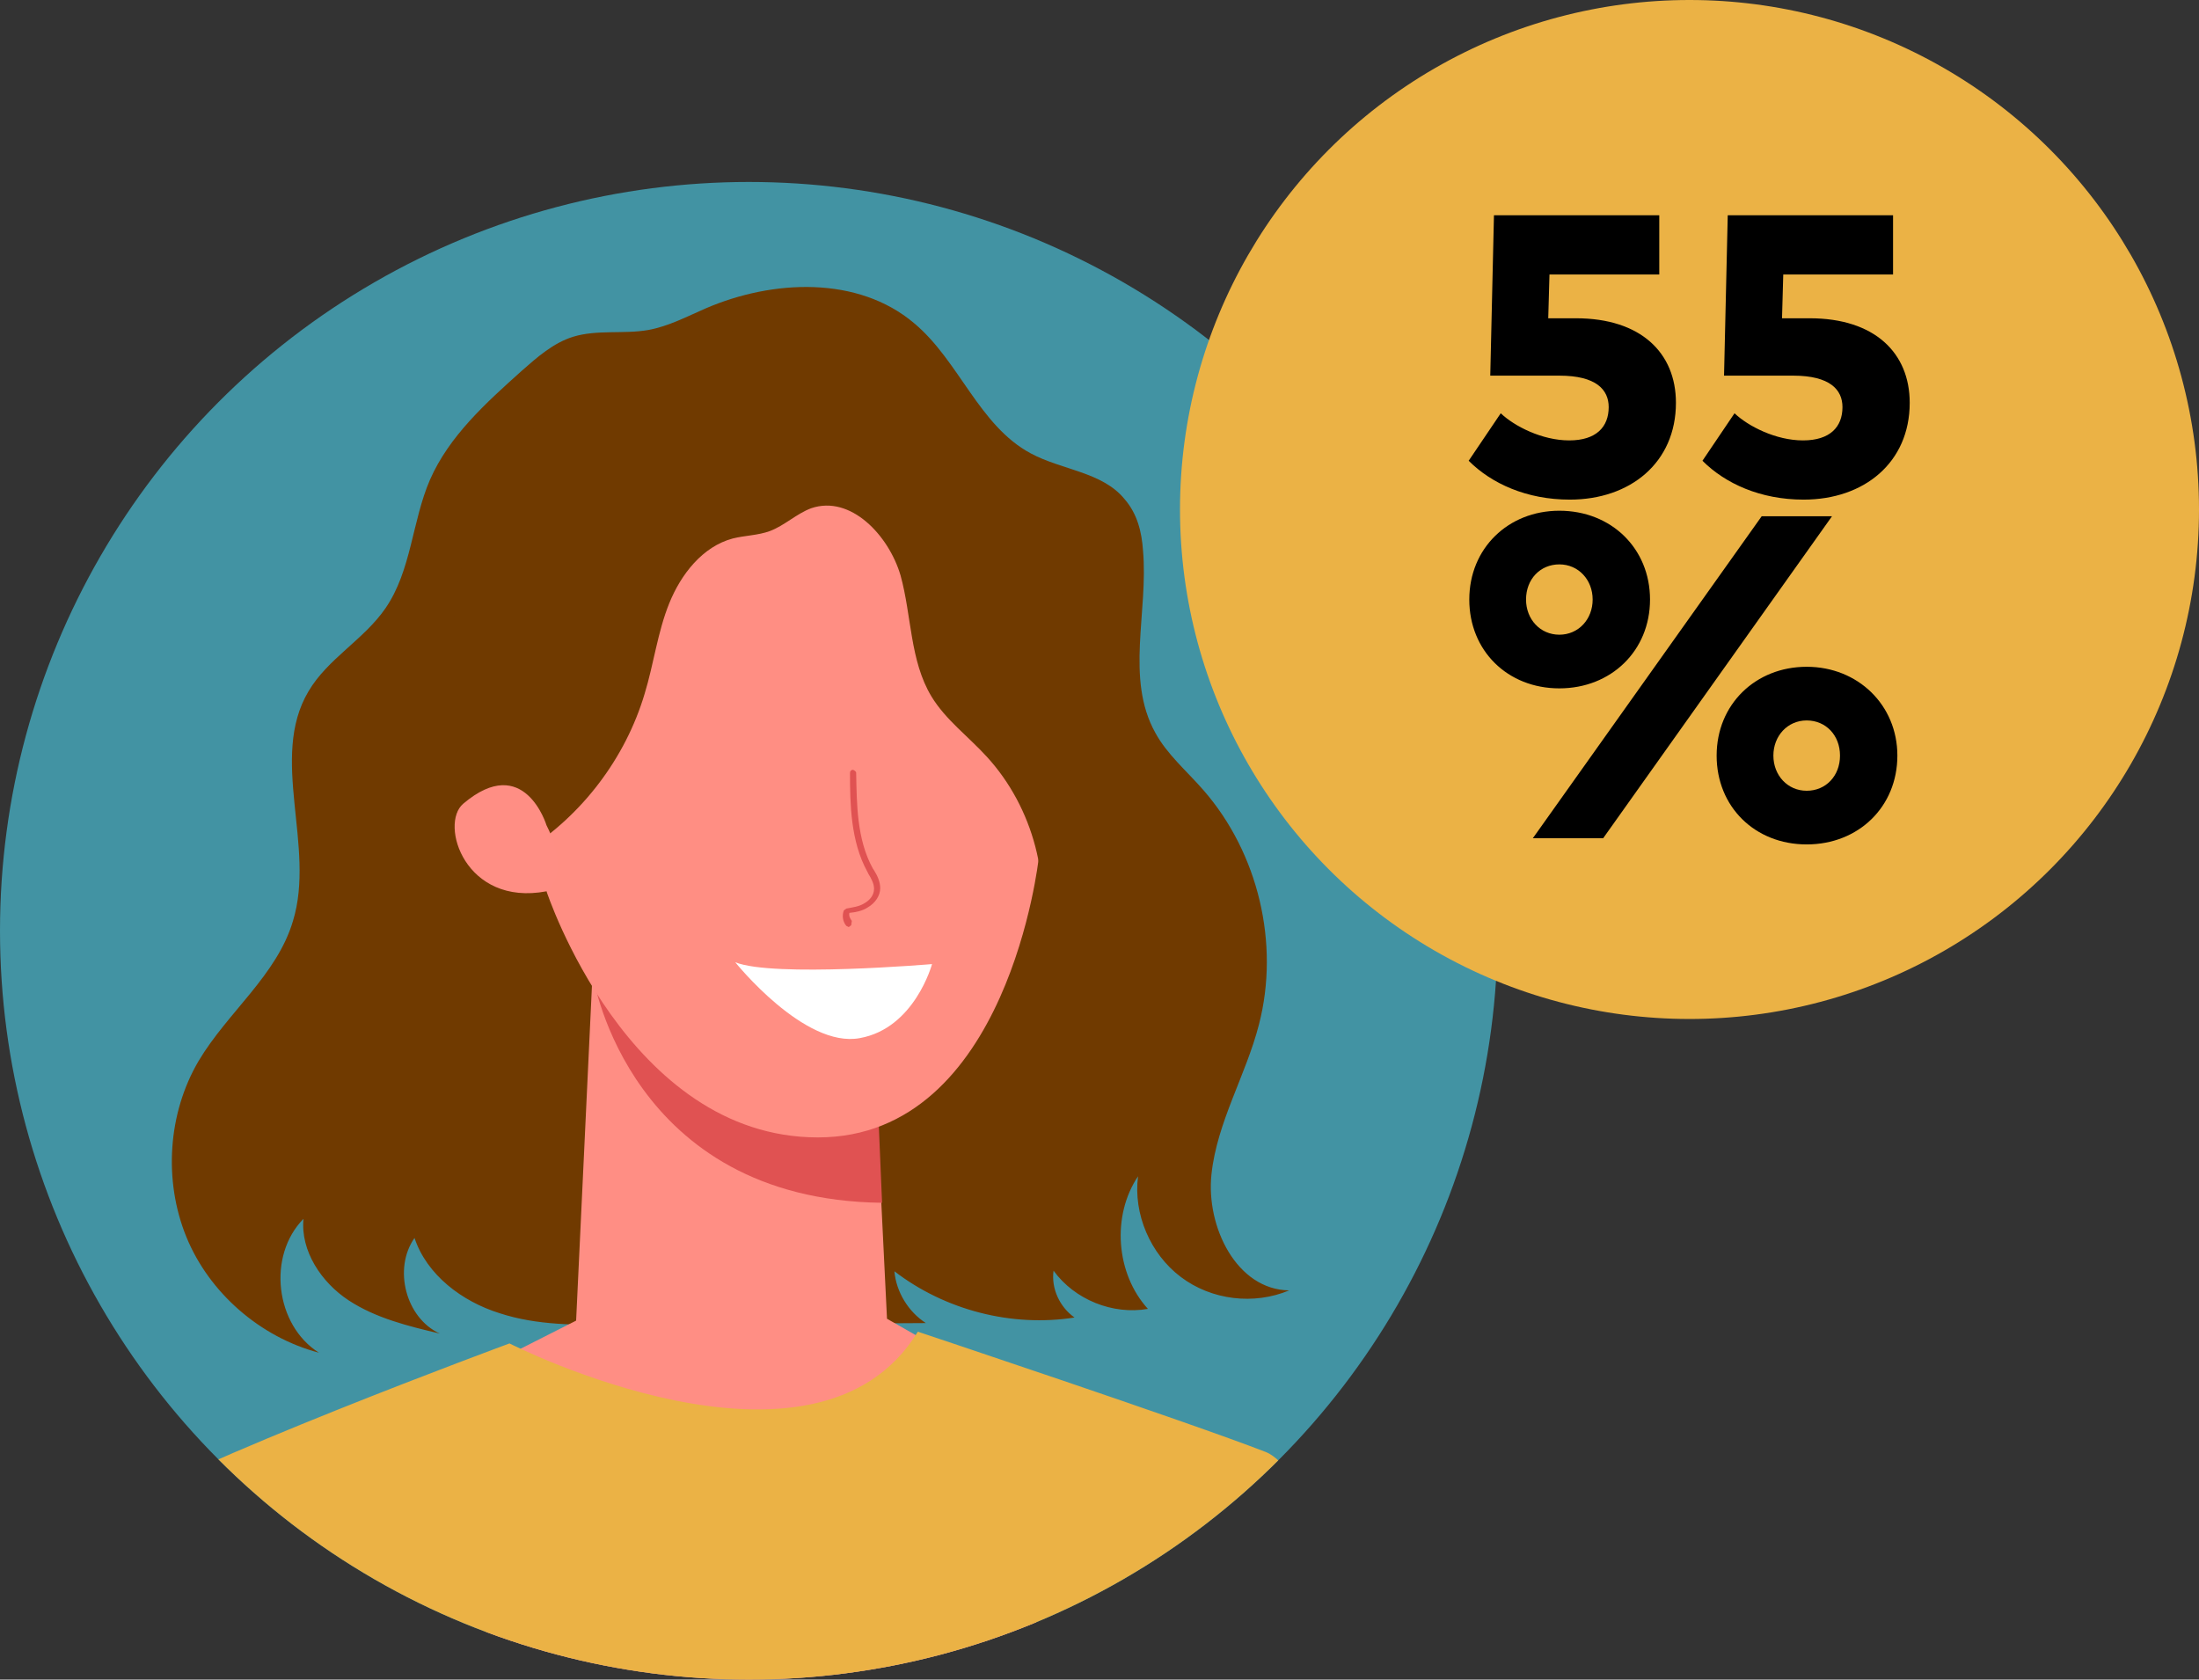
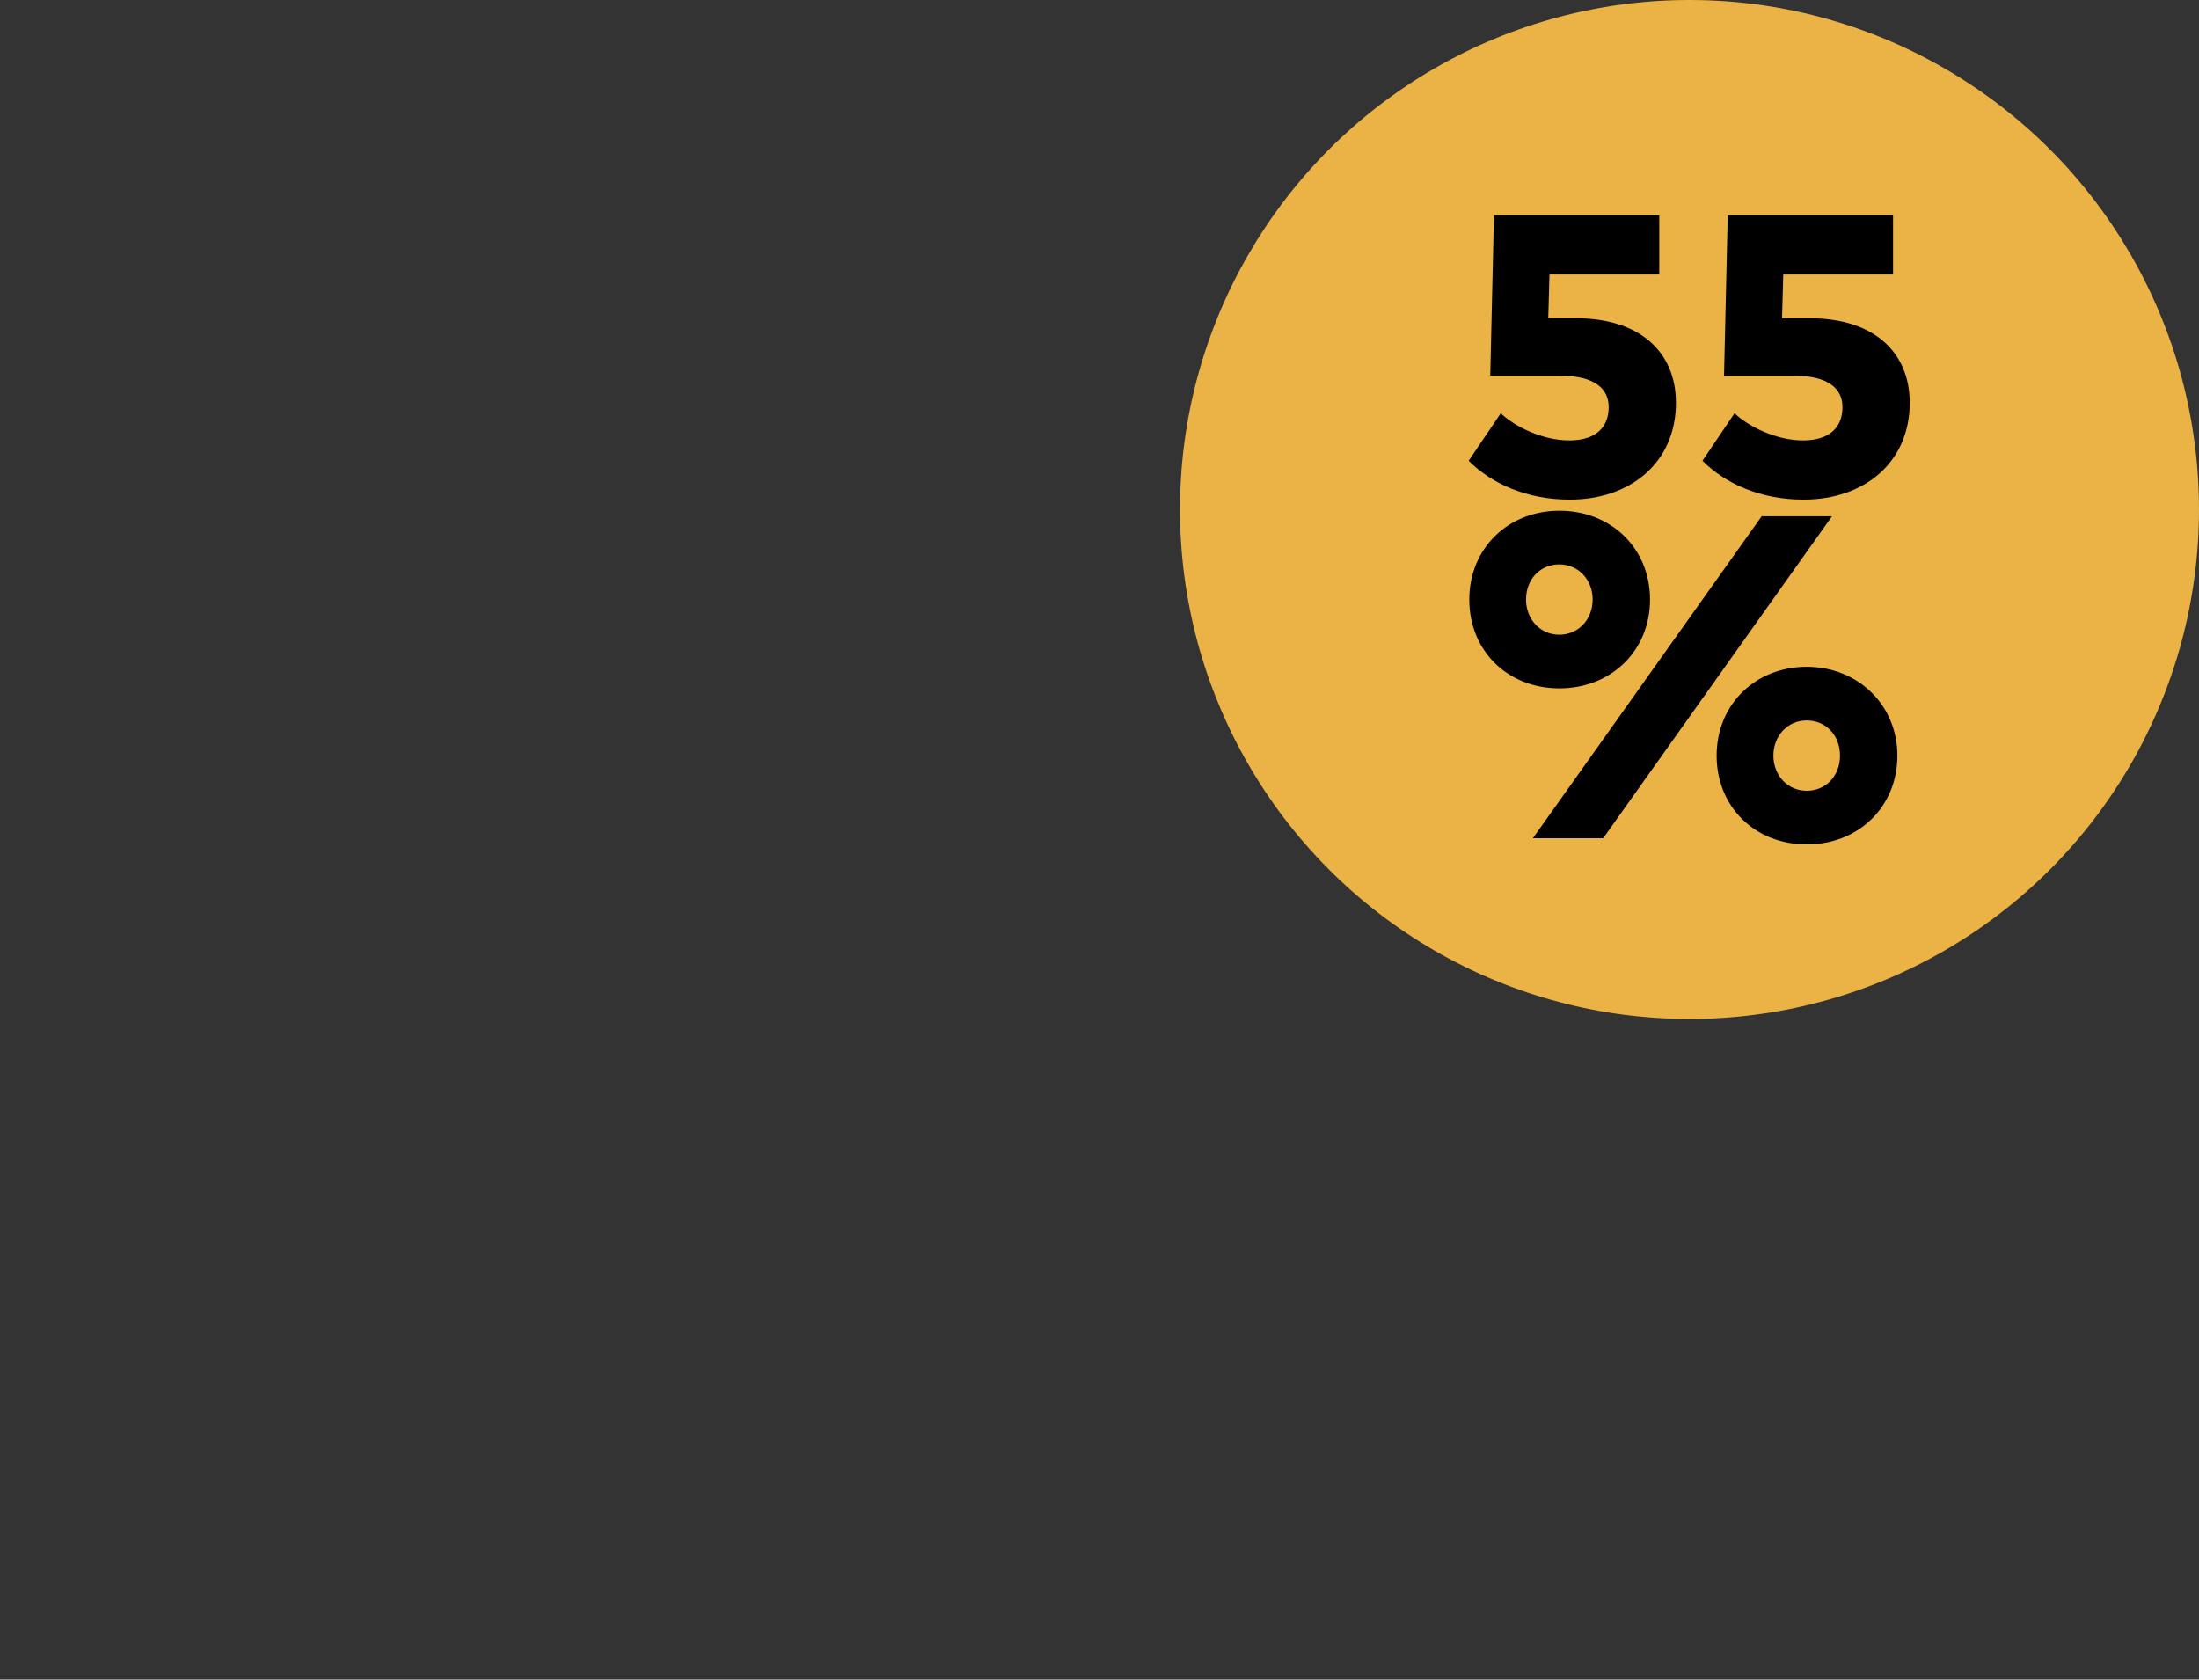
<svg xmlns="http://www.w3.org/2000/svg" xmlns:xlink="http://www.w3.org/1999/xlink" version="1.1" id="Ebene_2_00000004512021782185416910000002555634654630174358_" x="0px" y="0px" viewBox="0 0 356.5 272.3" style="enable-background:new 0 0 356.5 272.3;" xml:space="preserve">
  <rect x="0" y="0" width="356.5" height="272.3" fill="#333333" stroke="none" />
  <style type="text/css">
	.st0{clip-path:url(#SVGID_00000127006046073349450150000017524849164955288222_);}
	.st1{fill:#4293A3;}
	.st2{fill:#703A00;}
	.st3{fill:#FF8E84;}
	.st4{fill:#E05252;}
	.st5{fill:#FF8E83;enable-background:new    ;}
	.st6{fill:#FFFFFF;}
	.st7{fill:#EBB245;}
</style>
  <g id="Illus">
    <g>
      <defs>
-         <circle id="SVGID_1_" cx="121.4" cy="150.9" r="121.4" />
-       </defs>
+         </defs>
      <clipPath id="SVGID_00000159433008921524094330000013427103838912262836_">
        <use xlink:href="#SVGID_1_" style="overflow:visible;" />
      </clipPath>
      <g style="clip-path:url(#SVGID_00000159433008921524094330000013427103838912262836_);">
        <circle class="st1" cx="119.9" cy="166.6" r="161.4" />
        <path class="st2" d="M185.3,89.2c0.9,10-2.9,20.8,2,29.6c1.9,3.5,5.1,6.2,7.8,9.3c8.9,10.2,12.4,24.9,9,38     c-2.1,8.2-6.8,15.8-7.7,24.3c-0.9,8.5,4.1,18.7,12.6,18.8c-5.7,2.4-12.6,1.6-17.6-2.2c-4.9-3.7-7.7-10.2-6.9-16.3     c-4.3,6.4-3.6,15.8,1.6,21.5c-5.7,1-11.9-1.5-15.3-6.2c-0.4,2.9,1,5.9,3.4,7.6c-10.2,1.6-21-1.2-29.2-7.5     c0.3,3.4,2.3,6.6,5.1,8.4c-16.7,0.1-33.5,0.2-50.2,0.3c-6.4,0-12.8,0.1-18.9-1.9c-6.1-1.9-11.8-6.2-13.8-12.2     c-3.5,5-1.4,13,4.1,15.5c-5.1-1.2-10.4-2.5-14.8-5.4c-4.4-2.9-7.8-8-7.3-13.2c-5.9,6-4.6,17.2,2.5,21.7     c-9.5-2.5-17.8-9.7-21.5-18.8s-3-20,2-28.5c4.7-7.9,12.7-13.9,15.3-22.7c3.7-12.1-3.9-26.4,2.5-37.2c3.1-5.3,9-8.4,12.5-13.5     c4.2-6.1,4.3-14.1,7.2-20.8c3.1-7.1,9.1-12.5,14.9-17.7c2.5-2.2,5.1-4.5,8.3-5.5c3.9-1.2,8.2-0.4,12.2-1.1     c3.3-0.6,6.3-2.2,9.3-3.5c10.9-4.7,24.7-5.3,33.8,2.4c7.3,6.1,10.5,16.6,18.9,21.1c5,2.7,11.6,3,15.2,7.4     C184.4,83.3,185.1,86.3,185.3,89.2L185.3,89.2z" />
        <polygon class="st3" points="62,230 93.4,214.1 96.2,154.9 141,156.6 143.8,213.8 154.5,219.9 187.5,325.3 116.4,341.5    " />
        <path class="st4" d="M143,195l-1.1-26.1l-45.7-10.4C96.2,158.6,102.1,194.5,143,195L143,195z" />
        <path class="st5" d="M168.4,139.1c0,0-4.9,45.3-35.8,45.3s-44-39.9-44-39.9l-0.1-10.7V87.2L124.8,68l32.4,14.6L168.4,139.1z" />
        <path class="st4" d="M137.6,150.3l-0.4-0.2c-0.6-0.7-0.7-1.7-0.4-2.5l0.4-0.3c1-0.2,2.1-0.3,3-0.9c0.7-0.4,1.5-1.2,1.5-2.3     c0-0.8-0.4-1.6-0.9-2.4l-0.2-0.4c-2.7-4.9-2.8-11-2.8-16c0-0.3,0.2-0.5,0.5-0.5c0,0,0.5,0.2,0.5,0.5c0.1,5,0.1,10.8,2.7,15.5     l0.2,0.3c0.5,0.8,1,1.8,1,2.9c0,1.2-0.8,2.4-2,3.1c-0.9,0.6-2,0.8-3,0.9c-0.1,0.5,0.1,0.9,0.4,1.3l-0.1,0.7L137.6,150.3     L137.6,150.3z" />
        <path class="st6" d="M151.1,156.3c0,0-25.8,2.2-31.9-0.3c0,0,11.2,14,20.2,12.3C148.3,166.7,151.1,156.3,151.1,156.3z" />
        <path class="st3" d="M186.8,323.3c0,0,27.7,84.6,40.1,89c12.4,4.4,145-23.8,145-23.8l-2.4-19.5l-116.3,0.2l-40.9-108.7     L186.8,323.3L186.8,323.3z" />
        <path class="st7" d="M83.5,429.8c0,0,1-30.2-24.3-91.5l-3.9,38l-67.1-5.8c0,0,14.6-115.8,28.2-124.5     c13.6-8.8,66.2-28.2,66.2-28.2s49.6,25.3,66.2-1.9c0,0,43.8,14.6,56.4,19.5c12.6,4.9,34.1,86.6,34.1,86.6l-19.5,10.7     c0,0,0,23.4-18.5,32.1l-14.6,74.9l-57.4,16.5L83.5,429.8L83.5,429.8z" />
-         <path class="st2" d="M173.4,113c-0.1-9.3-0.4-18.9-4.4-27.4c-2.7-5.7-6.9-10.4-11.1-15.1c-3.5-3.9-7-7.8-11.3-10.7     c-6.4-4.3-14.3-6.2-22.1-6.3c-11.7-0.2-23.5,3.5-32.7,10.9c-10.6,8.5-17.2,21.7-18.2,35.3s3.4,27.4,11.7,38.2     c9.1-5.8,16.1-15,19.2-25.4c1.5-4.9,2.1-10,4-14.7c1.9-4.7,5.4-9.2,10.3-10.5c2-0.5,4.1-0.5,6-1.2c2.4-0.9,4.3-2.8,6.7-3.7     c6.4-2.2,12.6,4.4,14.5,10.9c1.8,6.5,1.5,13.8,5,19.6c2.3,3.8,6,6.5,9,9.8c7.5,8.2,10.7,20.2,8.1,31     C173.7,141.1,173.6,126.8,173.4,113L173.4,113z" />
        <path class="st3" d="M88.6,133.8c0,0-3.6-11.9-13.5-3.5c-3.9,3.3,0.3,16.7,13.5,14.2C88.7,144.5,92.7,141.9,88.6,133.8     L88.6,133.8z" />
      </g>
    </g>
    <circle class="st7" cx="273.9" cy="82.6" r="82.6" />
    <path d="M269,44.5h-17.8l-0.2,7.1h4.5c10.5,0,16.2,5.6,16.2,13.7c0,9.7-7.4,15.7-17.2,15.7c-7,0-12.7-2.6-16.4-6.3l5.2-7.7   c2.2,2.1,6.7,4.4,11.1,4.4s6.4-2.2,6.4-5.4c0-2.8-2-5.1-8-5.1h-11.2l0.6-26H269L269,44.5L269,44.5z" />
    <path d="M306.9,44.5h-17.8l-0.2,7.1h4.5c10.5,0,16.2,5.6,16.2,13.7c0,9.7-7.4,15.7-17.2,15.7c-7,0-12.7-2.6-16.4-6.3l5.2-7.7   c2.2,2.1,6.7,4.4,11.1,4.4s6.4-2.2,6.4-5.4c0-2.8-2-5.1-8-5.1h-11.2l0.6-26h26.8L306.9,44.5L306.9,44.5z" />
    <path d="M267.5,97.2c0,8.3-6.3,14.4-14.7,14.4s-14.6-6.1-14.6-14.4s6.3-14.4,14.6-14.4C261.2,82.8,267.5,88.9,267.5,97.2z    M247.4,97.2c0,3.2,2.3,5.7,5.4,5.7s5.4-2.5,5.4-5.7s-2.3-5.7-5.4-5.7S247.4,93.9,247.4,97.2L247.4,97.2z M259.9,135.9h-11.4   l37.1-52.2H297L259.9,135.9z M307.6,122.5c0,8.3-6.3,14.4-14.7,14.4s-14.6-6.1-14.6-14.4s6.3-14.4,14.6-14.4   S307.6,114.3,307.6,122.5z M287.5,122.5c0,3.2,2.3,5.7,5.4,5.7s5.4-2.4,5.4-5.7s-2.3-5.7-5.4-5.7S287.5,119.3,287.5,122.5z" />
  </g>
</svg>